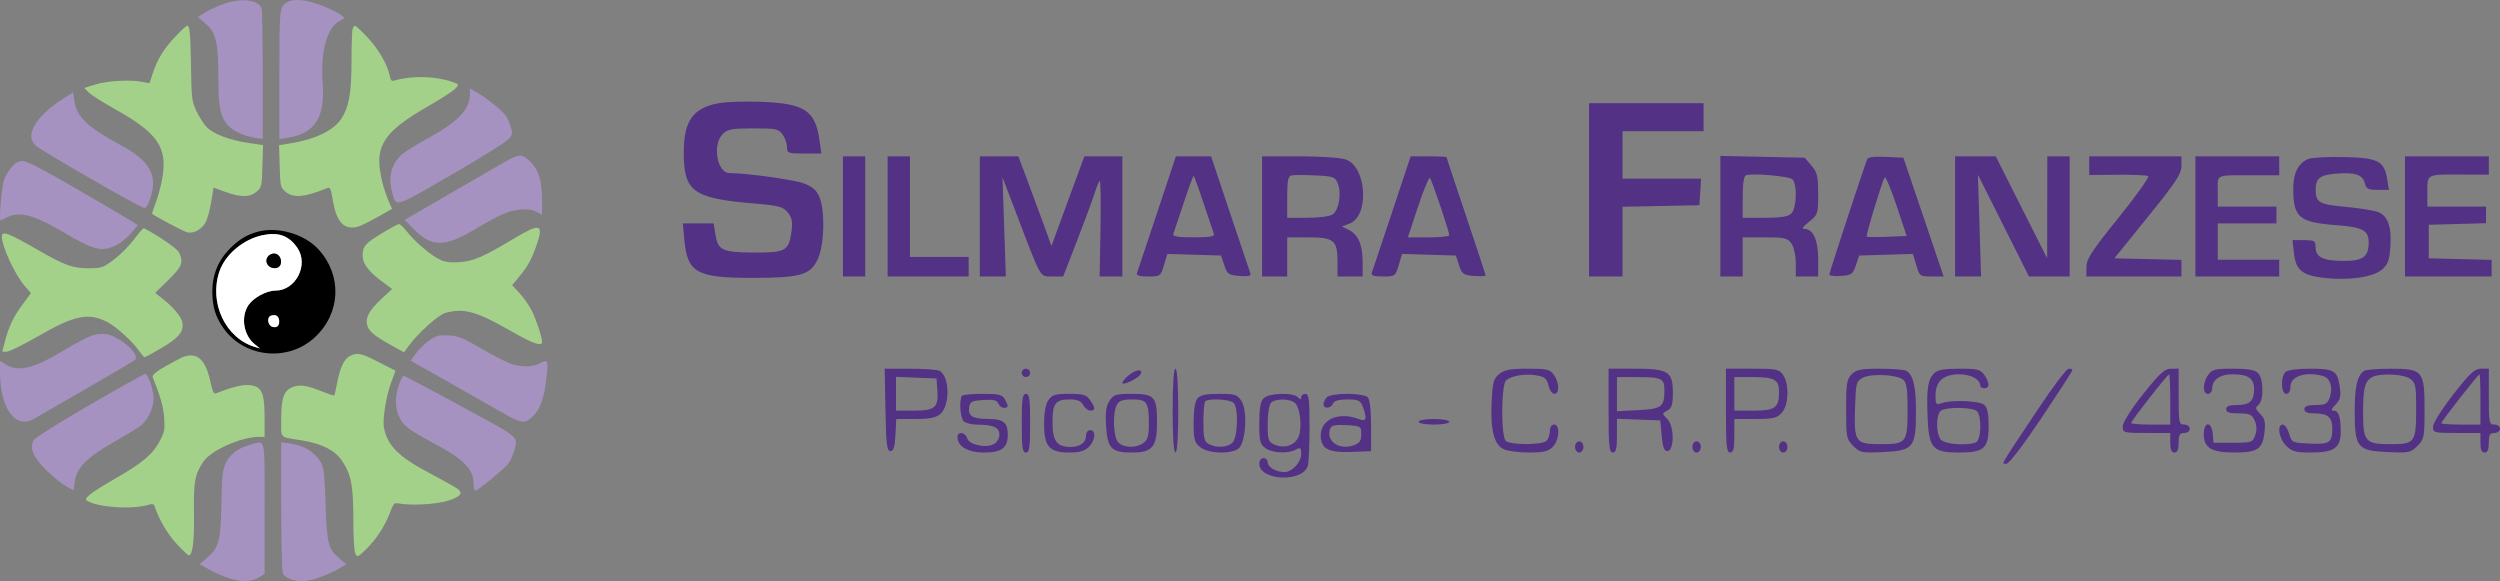
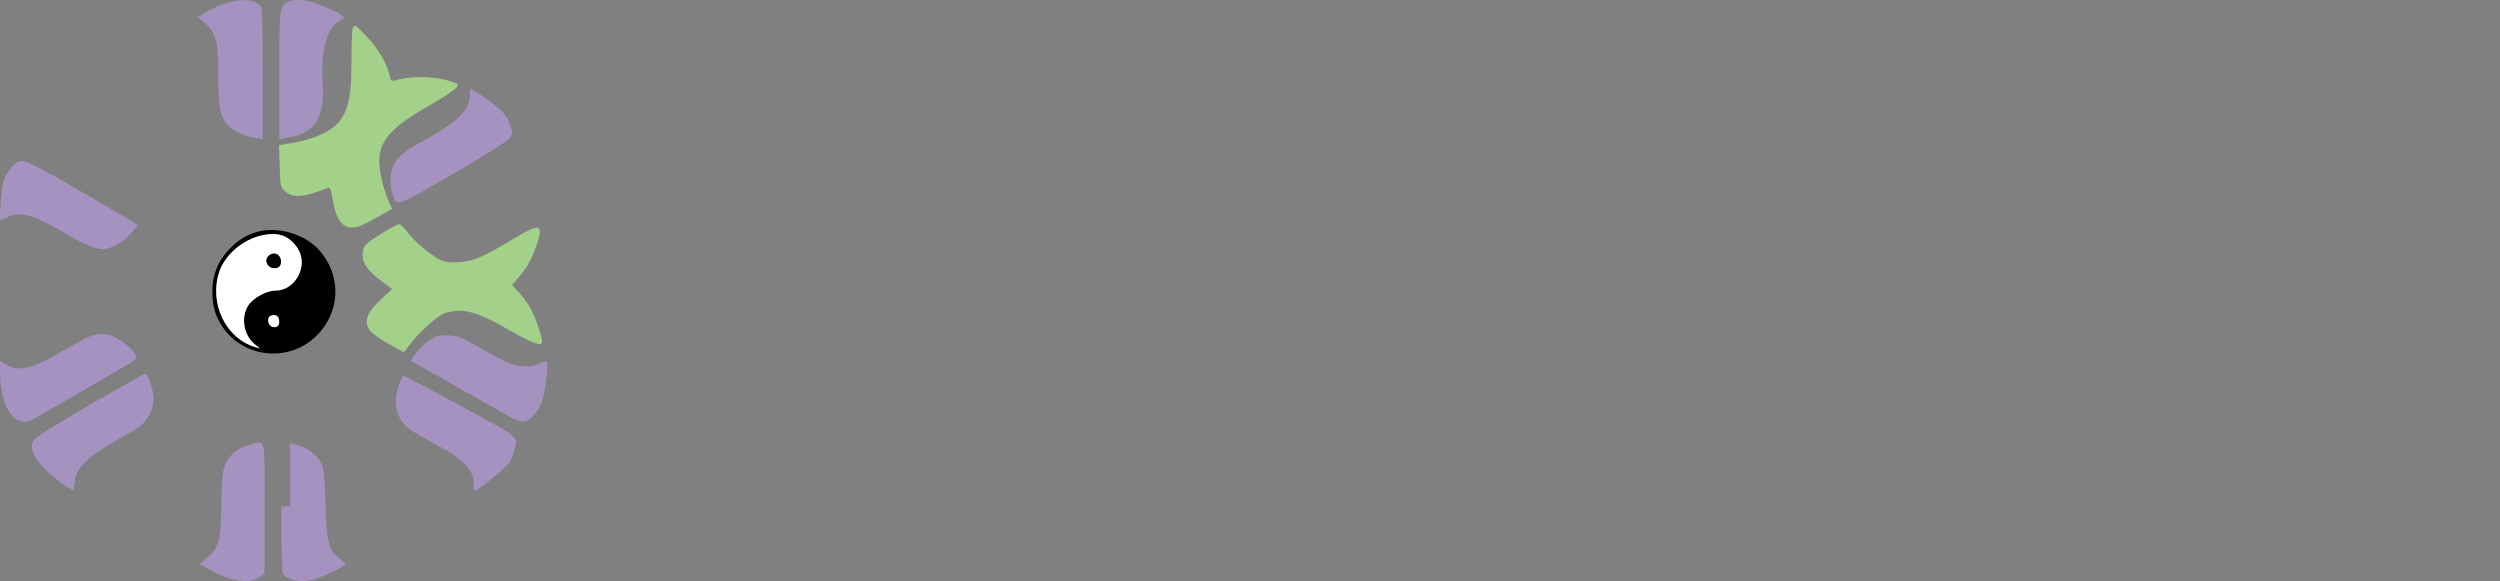
<svg xmlns="http://www.w3.org/2000/svg" width="443" height="103" viewBox="0 0 443 103" fill="none">
  <rect x="0" y="0" width="443" height="103" fill="#808080" stroke="none" />
-   <path d="M61.92 63.139C60.935 63.675 60.21 65.277 59.698 68.046C59.502 69.104 59.293 70.019 59.233 70.079C59.172 70.14 58.25 69.838 57.183 69.407C54.462 68.311 53.285 68.114 51.996 68.54C50.341 69.087 49.834 70.425 49.834 74.253C49.834 74.604 49.83 74.916 49.826 75.194C49.811 76.264 49.803 76.83 50.076 77.171C50.38 77.553 51.036 77.655 52.427 77.87L52.427 77.87C52.749 77.92 53.111 77.976 53.517 78.043C57.061 78.628 59.325 79.776 60.59 81.632C62.233 84.042 62.61 85.991 62.614 92.112C62.617 95.359 62.76 97.73 62.977 98.138C63.321 98.78 63.401 98.748 64.82 97.378C66.65 95.61 68.209 93.234 69.096 90.861C69.728 89.169 69.829 89.066 70.702 89.22C72.898 89.607 77.261 89.367 79.288 88.748C81.461 88.084 82.035 87.506 81.266 86.758C81.016 86.515 78.825 85.271 76.397 83.993C70.672 80.979 68.742 79.1 68.043 75.86C67.736 74.436 68.415 70.156 69.338 67.701L70.088 65.704L67.091 64.165C63.895 62.525 63.276 62.402 61.92 63.139Z" fill="#A4D18A" />
  <path d="M67.727 41.303C64.694 43.136 64.257 43.639 64.257 45.306C64.257 46.749 65.341 48.16 67.883 50.027L69.489 51.208L67.57 52.986C65.475 54.927 64.726 56.278 65.044 57.543C65.325 58.665 66.296 59.501 69.152 61.081L71.589 62.428L72.41 61.306C74.09 59.01 77.66 55.795 78.921 55.445C82.147 54.549 84.442 55.17 90.289 58.521C94.472 60.918 96.054 61.481 96.054 60.571C96.054 59.749 94.995 56.569 94.194 54.987C93.752 54.113 92.797 52.753 92.07 51.964L90.749 50.53L92.054 48.959C93.542 47.167 94.225 45.91 95.107 43.346C96.379 39.646 95.72 39.484 90.973 42.33C85.618 45.541 83.816 46.315 81.353 46.462C79.726 46.559 78.861 46.443 77.948 46.006C76.323 45.228 73.469 42.805 72.137 41.072C71.547 40.305 70.897 39.691 70.693 39.706C70.489 39.722 69.154 40.441 67.727 41.303Z" fill="#A4D18A" />
-   <path fill-rule="evenodd" clip-rule="evenodd" d="M27.062 13.02C27.86 10.542 29.047 8.611 31.094 6.458C32.081 5.42 33.01 4.571 33.16 4.571C33.628 4.571 33.749 5.871 33.847 11.954C33.937 17.515 33.992 17.964 34.789 19.664C35.255 20.656 36.065 21.924 36.589 22.481C37.77 23.736 40.654 24.842 44.034 25.335L46.609 25.711L46.501 29.442C46.395 33.065 46.365 33.197 45.472 33.965C44.286 34.985 42.655 34.995 39.914 34L37.833 33.243L37.449 35.656C37.238 36.982 36.821 38.584 36.522 39.215C35.869 40.591 34.38 41.456 33.162 41.164C32.517 41.01 27.592 38.401 26.965 37.881C26.918 37.842 27.233 36.865 27.667 35.709C28.1 34.553 28.623 32.517 28.828 31.184C29.616 26.078 27.818 23.509 20.659 19.506C18.405 18.247 16.193 16.85 15.742 16.403L14.923 15.591L16.89 14.975C18.988 14.319 22.895 14.092 25.14 14.496L26.507 14.742L27.062 13.02ZM19.22 46.7C20.946 45.547 22.768 43.771 24.155 41.891C24.789 41.033 25.404 40.382 25.523 40.445C28.256 41.88 31.439 44.09 31.746 44.765C32.546 46.522 32.262 47.236 29.807 49.64L27.482 51.917L28.578 52.751C30.504 54.218 32.066 56.018 32.287 57.025C32.652 58.687 31.772 59.808 28.662 61.64C27.111 62.553 25.746 63.3 25.628 63.298C25.509 63.297 25.057 62.773 24.622 62.135C23.561 60.575 20.535 57.84 19.007 57.06C15.667 55.354 13.22 55.852 6.825 59.538C4.173 61.066 1.643 62.316 1.201 62.316H0.398L0.866 60.52C1.561 57.857 2.379 56.147 4.016 53.932L5.484 51.946L4.37 50.651C2.606 48.602 0.335 43.69 0.335 41.923C0.335 40.856 1.406 41.243 6.415 44.121C11.616 47.11 12.79 47.531 15.942 47.544C17.562 47.55 18.19 47.389 19.22 46.7ZM27.066 66.87C26.855 66.351 28.024 65.533 31.792 63.565C34.569 62.114 36.321 63.34 37.215 67.361C37.684 69.471 37.871 69.867 38.316 69.685C40.565 68.769 42.601 68.224 43.739 68.232C46.296 68.252 46.884 69.319 46.884 73.942V77.409H45.925C42.707 77.409 37.376 79.79 36.012 81.837C34.515 84.082 34.291 85.332 34.372 90.989C34.443 95.905 34.133 98.407 33.453 98.407C33.307 98.407 32.336 97.487 31.296 96.363C29.678 94.614 28.201 92.102 27.419 89.772C27.273 89.338 27.029 89.235 26.527 89.394C23.582 90.33 17.4 89.956 15.404 88.721C14.757 88.321 16.032 87.334 20.58 84.71C25.436 81.909 27.179 80.403 28.433 77.926C29.164 76.482 29.244 75.998 29.09 73.974C28.942 72.032 28.422 70.206 27.066 66.87Z" fill="#A4D18A" />
  <path d="M62.489 5.091C62.38 5.376 62.291 7.929 62.291 10.763C62.291 16.461 61.846 18.966 60.46 21.071C59.131 23.09 55.895 24.673 51.693 25.358L49.453 25.723L49.562 29.449C49.667 33.064 49.697 33.197 50.59 33.965C51.967 35.15 53.956 34.972 58.06 33.298C58.492 33.122 58.651 33.498 58.976 35.463C59.605 39.274 60.87 40.702 63.204 40.232C63.693 40.133 65.301 39.368 66.776 38.53L69.459 37.007L68.83 35.538C67.877 33.313 67.207 30.427 67.207 28.544C67.207 24.986 69.287 22.613 75.567 19.001C78.091 17.549 80.426 16.04 80.755 15.648C81.35 14.939 81.345 14.93 80.1 14.498C77.138 13.469 72.967 13.373 69.958 14.262C69.383 14.432 69.233 14.296 69.064 13.451C68.667 11.465 67.106 8.752 65.166 6.677C64.084 5.519 63.084 4.571 62.944 4.571C62.803 4.571 62.599 4.805 62.489 5.091Z" fill="#A4D18A" />
  <path d="M76.13 60.278C75.359 60.802 74.285 61.831 73.745 62.567L72.762 63.904L79.573 67.76C83.319 69.881 87.632 72.328 89.157 73.2C92.16 74.916 92.903 75.071 93.953 74.202C95.7 72.756 96.478 70.676 96.894 66.335C97.141 63.76 97.057 63.644 95.518 64.447C94.307 65.079 92.253 65.074 90.443 64.435C89.656 64.157 87.315 62.944 85.242 61.739C81.917 59.806 81.242 59.536 79.504 59.438C77.771 59.341 77.364 59.442 76.13 60.278Z" fill="#A692C0" />
  <path d="M70.713 68.14C69.905 70.396 69.99 72.636 70.945 74.263C71.789 75.699 72.406 76.134 77.621 78.963C82.267 81.484 83.922 83.251 83.924 85.693C83.925 86.37 84.069 86.923 84.245 86.923C84.715 86.923 89.514 82.956 90.199 82.002C90.523 81.551 90.969 80.487 91.19 79.638C91.554 78.244 91.532 78.026 90.964 77.398C90.618 77.016 89.446 76.213 88.359 75.614C80.615 71.348 71.73 66.582 71.521 66.582C71.383 66.582 71.02 67.283 70.713 68.14Z" fill="#A692C0" />
-   <path d="M90.313 28.233C89.146 28.855 86.96 30.113 74.944 37.085L71.7 38.967L73.507 40.776C76.459 43.731 78.882 43.762 83.68 40.907C88.46 38.063 90.121 37.322 92.121 37.14C93.457 37.019 94.253 37.122 95.01 37.514L96.054 38.054V35.765C96.054 32.136 95.507 30.196 94.082 28.768C92.667 27.352 92.117 27.273 90.313 28.233Z" fill="#A692C0" />
  <path d="M83.27 16.723C83.27 19.352 81.142 21.596 75.979 24.413C74.062 25.459 71.987 26.733 71.368 27.244C69.373 28.889 68.719 31.298 69.501 34.115C69.534 34.235 69.565 34.35 69.594 34.46C69.763 35.093 69.884 35.543 70.176 35.744C70.896 36.24 72.66 35.218 78.775 31.675C79.204 31.427 79.655 31.165 80.129 30.891C85.532 27.764 89.883 25.032 90.247 24.538C90.86 23.705 90.864 23.606 90.337 22.018C89.898 20.695 89.394 20.041 87.818 18.75C86.735 17.862 85.269 16.809 84.559 16.41L83.27 15.685V16.723Z" fill="#A692C0" />
  <path d="M50.981 0.357C49.509 1.163 49.506 1.186 49.506 13.194V24.643L50.899 24.422C55.85 23.637 57.608 20.891 57.173 14.625C56.794 9.166 57.893 5.047 60.073 3.758L61.071 3.168L60.288 2.561C59.857 2.227 58.366 1.509 56.974 0.966C54.357 -0.056 52.146 -0.281 50.981 0.357Z" fill="#A692C0" />
  <path d="M39.483 0.753C38.387 1.161 36.942 1.835 36.271 2.25L35.051 3.005L36.371 4.136C38.28 5.771 38.689 7.443 38.689 13.613C38.689 18.971 39.044 20.741 40.421 22.242C41.303 23.205 43.285 24.113 45.163 24.417L46.556 24.643V13.322C46.556 7.095 46.464 1.761 46.352 1.469C45.753 -0.093 42.632 -0.418 39.483 0.753Z" fill="#A692C0" />
-   <path d="M11.34 17.385C6.366 20.546 4.314 23.981 6.318 25.795C7.346 26.726 24.835 36.795 25.514 36.846C25.912 36.877 26.24 36.359 26.679 35.005C27.976 31.01 26.542 28.498 21.368 25.706C15.488 22.533 13.597 20.725 13.178 17.875L12.956 16.358L11.34 17.385Z" fill="#A692C0" />
  <path d="M2.026 29.662C1.477 30.289 0.862 31.359 0.659 32.041C0.265 33.37 -0.197 39.022 0.089 39.022C0.183 39.022 0.683 38.801 1.2 38.531C3.442 37.361 6.068 38.063 11.442 41.27C15.739 43.835 17.491 44.443 19.233 43.974C20.737 43.569 22.165 42.573 23.469 41.023L24.407 39.907L23.634 39.382C23.208 39.094 18.862 36.537 13.974 33.701C7.739 30.082 4.781 28.541 4.057 28.533C3.283 28.525 2.777 28.806 2.026 29.662Z" fill="#A692C0" />
  <path d="M16.234 59.478C15.513 59.715 13.263 60.907 11.234 62.129C5.955 65.308 3.278 65.962 1.073 64.617L0.008 63.966V65.947C0.008 72.423 2.785 76.187 6.079 74.177C6.624 73.844 10.754 71.46 15.258 68.879C19.761 66.298 23.654 63.995 23.908 63.761C24.942 62.81 21.138 59.512 18.636 59.19C18.036 59.112 16.955 59.243 16.234 59.478Z" fill="#A692C0" />
  <path d="M15.951 71.712C10.592 74.814 6.297 77.512 6.003 77.96C5.123 79.304 5.908 81.145 8.353 83.478C9.488 84.561 11.006 85.773 11.727 86.172L13.039 86.896L13.251 85.296C13.567 82.91 15.423 81.027 20.045 78.403C22.095 77.239 24.245 75.937 24.822 75.509C26.136 74.535 27.215 72.351 27.217 70.661C27.219 69.133 26.256 66.253 25.743 66.253C25.545 66.253 21.139 68.71 15.951 71.712Z" fill="#A692C0" />
  <path d="M44.241 78.841C42.144 79.407 40.677 80.556 39.949 82.205C39.428 83.382 39.309 84.562 39.233 89.29C39.127 95.808 38.796 97.046 36.667 98.869L35.379 99.973L36.867 100.806C40.756 102.982 43.894 103.522 45.818 102.347L46.884 101.697V90.045C46.884 88.933 46.886 87.922 46.887 87.006V87.004V87.003V87.001V87C46.9 80.651 46.903 78.795 46.2 78.47C45.909 78.335 45.498 78.462 44.916 78.642C44.713 78.705 44.489 78.774 44.241 78.841Z" fill="#A692C0" />
-   <path d="M49.834 89.713C49.834 96.497 49.963 101.316 50.155 101.675C50.534 102.385 52.134 103 53.601 103C54.934 103 58.044 101.934 59.921 100.832L61.375 99.98L60.236 99.04C58.171 97.336 57.912 96.352 57.695 89.384C57.546 84.582 57.381 82.924 56.977 82.166C55.931 80.204 53.99 78.958 51.391 78.58L49.834 78.353V89.713Z" fill="#A692C0" />
+   <path d="M49.834 89.713C49.834 96.497 49.963 101.316 50.155 101.675C50.534 102.385 52.134 103 53.601 103C54.934 103 58.044 101.934 59.921 100.832L61.375 99.98L60.236 99.04C58.171 97.336 57.912 96.352 57.695 89.384C57.546 84.582 57.381 82.924 56.977 82.166C55.931 80.204 53.99 78.958 51.391 78.58V89.713Z" fill="#A692C0" />
  <path fill-rule="evenodd" clip-rule="evenodd" d="M45.556 41.089C43.51 41.669 41.923 42.709 40.26 44.563C38.524 46.497 37.622 48.905 37.626 51.593C37.63 54.224 38.108 55.915 39.395 57.861C43.045 63.376 50.976 64.279 55.832 59.732C60.401 55.455 60.653 48.774 56.419 44.176C53.886 41.426 49.135 40.076 45.556 41.089ZM38.883 48.105C39.917 45.066 43.155 42.363 46.599 41.662C49.388 41.094 51.236 41.784 52.702 43.94C54.74 46.936 52.411 51.484 48.838 51.488C47.237 51.489 44.906 52.743 44.018 54.08C42.626 56.177 43.158 59.418 45.156 61.016L46.064 61.741L45.245 61.502C39.974 59.967 36.986 53.675 38.883 48.105ZM48.228 57.897C47.462 57.654 47.26 56.253 47.949 55.968C48.741 55.641 49.343 55.933 49.452 56.698C49.593 57.691 49.1 58.174 48.228 57.897Z" fill="black" />
  <path fill-rule="evenodd" clip-rule="evenodd" d="M46.599 41.662C43.155 42.363 39.917 45.066 38.883 48.105C36.986 53.675 39.974 59.967 45.245 61.502L46.064 61.741L45.156 61.016C43.158 59.418 42.626 56.177 44.018 54.08C44.906 52.743 47.237 51.489 48.838 51.488C52.411 51.484 54.74 46.936 52.702 43.94C51.236 41.784 49.388 41.094 46.599 41.662ZM48.914 47.495C47.53 47.691 46.667 46.259 47.605 45.321C47.821 45.104 48.246 44.927 48.548 44.927C49.962 44.927 50.3 47.299 48.914 47.495Z" fill="white" />
  <path d="M47.605 45.321C46.667 46.259 47.53 47.691 48.914 47.495C50.3 47.299 49.962 44.927 48.548 44.927C48.246 44.927 47.821 45.104 47.605 45.321Z" fill="black" />
  <path d="M47.949 55.968C47.26 56.253 47.462 57.654 48.228 57.897C49.1 58.174 49.593 57.691 49.452 56.698C49.343 55.933 48.741 55.641 47.949 55.968Z" fill="white" />
-   <path fill-rule="evenodd" clip-rule="evenodd" d="M127.359 18.288C122.876 19.1 121.218 21.356 121.168 26.709C121.102 33.952 122.671 35.13 133.613 36.056C138.039 36.43 138.766 36.624 139.601 37.655C140.355 38.586 140.489 39.289 140.247 41.051C139.778 44.471 139.212 44.783 133.542 44.751C127.953 44.719 127.223 44.369 126.764 41.5L126.458 39.584H123.729H121L121.264 42.492C121.792 48.321 123.426 49.239 133.269 49.239C141.907 49.239 143.628 48.739 144.944 45.843C146.08 43.341 146.222 37.361 145.204 34.923C144.682 33.675 143.981 33.071 142.357 32.471C140.62 31.83 132.209 30.671 129.291 30.671C127.065 30.671 126.178 25.631 128.07 23.738C128.913 22.895 129.72 22.748 133.489 22.748C137.504 22.748 137.989 22.851 138.688 23.849C139.112 24.454 139.459 25.456 139.459 26.077C139.459 27.128 139.666 27.204 142.497 27.204H145.536L145.223 24.924C144.491 19.586 142.624 18.34 134.909 18.042C132.101 17.933 128.703 18.044 127.359 18.288ZM281.574 33.642V48.992H284.545H287.516V42.816V36.64L294.324 36.503L301.133 36.365L301.284 34.013L301.435 31.661H294.475H287.516V27.452V23.243H294.696H301.876V20.767V18.291H291.725H281.574V33.642ZM149.363 38.346V48.992H151.343H153.324V38.346V27.7H151.343H149.363V38.346ZM157.285 38.346V48.992H164.465H171.645V47.259V45.526H166.446H161.247V36.613V27.7H159.266H157.285V38.346ZM173.626 38.346V48.992H175.931H178.237L177.938 40.203L177.64 31.413L180.287 38.346C184.585 49.602 184.232 48.992 186.466 48.992H188.398L190.845 42.678C192.19 39.206 193.573 35.474 193.917 34.384C194.261 33.295 194.683 32.247 194.855 32.056C195.026 31.864 195.096 35.597 195.011 40.35L194.855 48.992H196.867H198.88V38.346V27.7H195.515H192.149L189.233 35.638L186.318 43.577L184.739 39.228C183.87 36.836 182.548 33.264 181.801 31.29L180.444 27.7H177.035H173.626V38.346ZM205.038 37.727C203.205 43.242 201.603 48.033 201.477 48.373C201.317 48.81 201.899 48.992 203.453 48.992C205.597 48.992 205.672 48.939 206.254 46.993L206.853 44.995L211.613 45.136L216.372 45.278L216.952 47.011C217.48 48.591 217.72 48.758 219.66 48.9C221.253 49.016 221.729 48.891 221.553 48.405C221.424 48.047 219.807 43.242 217.959 37.727L214.599 27.7H211.485H208.37L205.038 37.727ZM223.638 38.346V48.992H225.867H228.095V45.526V42.059H231.774C236.373 42.059 237.008 42.575 237.008 46.304V48.992H239.236H241.465L241.457 46.392C241.449 43.345 240.678 41.571 239 40.734L237.793 40.132L239.142 39.619C242.699 38.267 242.186 29.556 238.473 28.262C237.581 27.951 233.905 27.7 230.25 27.7H223.638V38.346ZM246.632 37.727C244.799 43.242 243.197 48.033 243.072 48.373C242.912 48.81 243.493 48.992 245.047 48.992C247.191 48.992 247.266 48.939 247.849 46.993L248.448 44.995L253.207 45.136L257.967 45.278L258.547 47.011C259.071 48.579 259.323 48.759 261.189 48.896C262.324 48.98 263.252 48.939 263.252 48.806C263.252 48.672 261.692 43.933 259.786 38.275C257.88 32.617 256.32 27.924 256.32 27.844C256.32 27.764 254.89 27.7 253.142 27.7H249.965L246.632 37.727ZM304.847 38.31V48.992H306.827H308.808V45.526V42.059H312.741C316.245 42.059 316.759 42.18 317.445 43.16C317.882 43.783 318.216 45.286 318.216 46.627V48.992H320.197H322.178V45.884C322.178 42.56 321.29 40.578 319.798 40.569C319.207 40.565 319.436 40.187 320.569 39.294C322.124 38.069 322.178 37.904 322.178 34.376C322.178 31.233 322.012 30.533 320.984 29.337L319.79 27.947L312.318 27.788L304.847 27.628V38.31ZM330.837 28.295C329.963 30.62 324.159 48.3 324.159 48.635C324.159 48.863 325.087 48.98 326.221 48.896C328.088 48.759 328.34 48.579 328.864 47.011L329.444 45.278L334.204 45.136L338.963 44.995L339.562 46.993C340.141 48.925 340.232 48.992 342.287 48.992H344.414L340.847 38.469L337.281 27.947L334.179 27.799C331.981 27.695 331.008 27.839 330.837 28.295ZM346.441 38.346V48.992H348.744H351.046L350.768 39.981L350.49 30.97L355.013 39.981L359.536 48.992H363.139H366.743V38.346V27.7H364.763H362.782L362.771 36.736L362.759 45.773L358.199 36.736L353.64 27.7H350.041H346.441V38.346ZM370.21 29.356V31.012L375.209 30.965C377.959 30.939 380.415 31.046 380.667 31.202C380.92 31.358 378.559 34.668 375.42 38.558C370.651 44.468 369.714 45.906 369.714 47.311V48.992H378.132H386.55V47.522V46.052L380.608 45.912L374.666 45.773L380.608 38.427C385.606 32.248 386.55 30.811 386.55 29.39V27.7H378.38H370.21V29.356ZM389.026 38.346V48.992H396.454H403.881V47.506V46.021H398.434H392.988V42.802V39.584H398.187H403.386V38.098V36.613H398.187H392.988V33.889C392.988 30.781 392.332 31.064 399.549 31.058L403.881 31.054V29.377V27.7H396.454H389.026V38.346ZM409.01 28.169C407.258 28.912 406.357 30.686 406.364 33.381C406.378 38.56 407.353 39.388 414.038 39.902C418.713 40.261 419.727 40.812 419.727 42.99C419.727 45.544 418.686 46.272 415.096 46.233C411.542 46.194 410.319 45.553 410.319 43.732C410.319 42.682 410.097 42.555 408.274 42.555H406.228L406.491 44.887C406.828 47.87 407.953 48.792 411.798 49.239C416.137 49.743 420.514 49.12 422.075 47.776C423.133 46.867 423.404 46.136 423.571 43.744C423.821 40.157 423.138 38.241 421.37 37.569C420.63 37.288 418.038 36.874 415.611 36.65C410.963 36.221 410.334 35.862 410.334 33.642C410.334 31.648 411.047 31.045 413.705 30.79C417.148 30.459 418.656 30.918 419.03 32.411C419.295 33.466 419.622 33.642 421.331 33.642H423.323L423.026 31.814C422.491 28.515 421.431 27.963 415.382 27.833C412.461 27.77 409.594 27.922 409.01 28.169ZM426.164 38.346V48.992H433.839H441.514V47.523V46.053L435.944 45.913L430.373 45.773V42.802V39.831L435.449 39.69L440.524 39.549V38.081V36.613H435.325H430.126V33.947C430.126 30.802 429.937 30.893 436.439 30.93L441.019 30.956V29.328V27.7H433.592H426.164V38.346ZM228.893 31.078C228.245 31.208 228.095 31.931 228.095 34.916V38.593H231.714C233.833 38.593 235.685 38.336 236.182 37.973C237.258 37.186 237.737 34.29 237.076 32.569C236.604 31.34 236.332 31.238 233.13 31.084C231.238 30.992 229.331 30.99 228.893 31.078ZM309.427 31.039C309.006 31.181 308.808 32.424 308.808 34.921V38.593H312.734C315.643 38.593 316.862 38.392 317.439 37.815C318.393 36.861 318.499 32.512 317.586 31.753C316.941 31.219 310.55 30.66 309.427 31.039ZM209.742 35.994C208.862 38.649 208.04 41.1 207.915 41.441C207.745 41.902 208.659 42.059 211.507 42.059C214.354 42.059 215.269 41.902 215.099 41.441C214.973 41.1 214.151 38.649 213.272 35.994C212.392 33.338 211.598 31.166 211.507 31.166C211.416 31.166 210.621 33.338 209.742 35.994ZM251.272 36.621L249.475 42.059H253.145C255.164 42.059 256.815 41.893 256.815 41.689C256.815 41.053 253.738 31.928 253.394 31.546C253.215 31.345 252.26 33.63 251.272 36.621ZM333.957 31.438C333.461 32.255 330.597 41.731 330.789 41.922C330.889 42.023 332.522 42.039 334.417 41.959L337.862 41.812L336.053 36.39C335.057 33.407 334.114 31.179 333.957 31.438ZM156.901 72.636C157.015 78.737 157.16 79.94 157.78 79.94C158.338 79.94 158.56 79.228 158.672 77.093L158.82 74.246H162.207C164.717 74.246 165.855 74.021 166.605 73.379C168.359 71.876 168.316 66.852 166.539 65.722C166.215 65.516 163.883 65.344 161.357 65.34L156.764 65.333L156.901 72.636ZM181.054 66.075C181.054 66.484 181.388 66.818 181.796 66.818C182.205 66.818 182.539 66.484 182.539 66.075C182.539 65.667 182.205 65.333 181.796 65.333C181.388 65.333 181.054 65.667 181.054 66.075ZM200.176 66.365C199.463 66.927 198.88 67.597 198.88 67.857C198.88 68.38 201.62 67.096 202.075 66.361C202.677 65.387 201.416 65.391 200.176 66.365ZM207.793 72.76C207.793 77.382 207.98 80.188 208.288 80.188C208.596 80.188 208.783 77.382 208.783 72.76C208.783 68.139 208.596 65.333 208.288 65.333C207.98 65.333 207.793 68.139 207.793 72.76ZM265.665 66.274C264.649 67.097 264.478 67.733 264.316 71.301C264.091 76.276 264.756 78.821 266.49 79.611C267.186 79.928 269.193 80.188 270.951 80.188C273.486 80.188 274.351 79.983 275.136 79.197C276.322 78.011 276.496 75.236 275.384 75.236C274.939 75.236 274.641 75.693 274.641 76.375C274.641 77.001 274.374 77.781 274.047 78.108C273.272 78.883 267.593 78.883 266.818 78.108C265.949 77.24 266.01 68.107 266.889 67.377C267.878 66.557 270.414 66.163 272.359 66.528C273.749 66.788 274.136 67.129 274.397 68.32C274.575 69.128 275.036 69.789 275.423 69.789C276.364 69.789 276.324 67.815 275.356 66.433C274.671 65.455 274.153 65.333 270.707 65.333C267.633 65.333 266.587 65.528 265.665 66.274ZM285.04 72.76C285.04 79.032 285.155 80.188 285.783 80.188C286.361 80.188 286.525 79.525 286.525 77.196V74.204L290.363 74.349L294.201 74.493L294.448 77.217C294.628 79.197 294.898 79.94 295.438 79.94C296.694 79.94 296.723 75.531 295.476 74.283C294.477 73.285 294.477 73.275 295.45 72.754C296.24 72.331 296.429 71.713 296.429 69.552C296.429 65.834 295.622 65.333 289.634 65.333H285.04V72.76ZM305.837 72.76C305.837 79.032 305.952 80.188 306.58 80.188C307.158 80.188 307.323 79.528 307.323 77.217V74.246H311.017C314.18 74.246 314.857 74.09 315.721 73.162C316.964 71.828 317.098 68.058 315.96 66.433C315.256 65.428 314.784 65.333 310.513 65.333H305.837V72.76ZM328.12 66.323C327.255 67.188 327.13 67.973 327.13 72.535C327.13 77.476 327.197 77.825 328.396 79.024C329.583 80.21 329.914 80.278 333.644 80.109C339.063 79.863 339.509 79.317 339.509 72.92C339.509 68.48 339.054 66.532 337.825 65.711C337.526 65.511 335.443 65.344 333.195 65.34C329.764 65.334 328.952 65.491 328.12 66.323ZM342.764 66.11C341.608 67.265 341.371 68.781 341.563 73.779C341.781 79.441 342.43 80.188 347.129 80.188C351.576 80.188 352.383 79.47 352.383 75.516C352.383 73.266 352.163 72.204 351.6 71.736C350.723 71.008 345.804 70.809 344.089 71.432C343.066 71.803 342.975 71.692 342.975 70.07C342.975 67.578 344.372 66.323 347.149 66.323C349.228 66.323 350.898 67.221 350.898 68.339C350.898 68.592 351.232 68.799 351.641 68.799C352.599 68.799 352.587 67.825 351.612 66.433C350.934 65.465 350.402 65.333 347.191 65.333C344.534 65.333 343.33 65.544 342.764 66.11ZM361.213 72.389C354.059 83.141 354.623 82.168 355.538 82.168C356.011 82.168 358.523 78.888 361.784 74.009C364.784 69.521 367.239 65.733 367.239 65.591C367.239 65.449 366.939 65.333 366.574 65.333C366.208 65.333 363.796 68.508 361.213 72.389ZM379.742 69.864C377.585 72.584 376.152 74.856 376.152 75.556C376.152 76.688 376.271 76.722 380.361 76.722H384.57V78.455C384.57 79.665 384.793 80.188 385.312 80.188C385.831 80.188 386.055 79.665 386.055 78.455C386.055 77.052 386.244 76.722 387.045 76.722C387.596 76.722 388.036 76.391 388.036 75.979C388.036 75.566 387.596 75.236 387.045 75.236C386.121 75.236 386.055 74.906 386.055 70.284V65.333L384.693 65.335C383.57 65.337 382.703 66.13 379.742 69.864ZM391.283 66.433C390.291 67.849 390.275 69.789 391.254 69.789C391.663 69.789 391.997 69.359 391.997 68.834C391.997 67.303 393.377 66.323 395.531 66.323C398.38 66.323 399.425 67.031 399.425 68.965C399.425 71.072 398.66 71.77 396.355 71.77C395.012 71.77 394.473 71.983 394.473 72.513C394.473 73.063 395.052 73.255 396.712 73.255C398.629 73.255 399.033 73.436 399.524 74.513C399.913 75.367 399.946 76.202 399.625 77.113C399.173 78.399 399.009 78.455 395.699 78.455H392.245L392.09 76.845C391.871 74.583 390.512 74.666 390.512 76.941C390.512 79.364 391.898 80.188 395.974 80.188C400.034 80.188 400.933 79.583 401.266 76.626C401.473 74.787 401.33 74.17 400.506 73.347C399.638 72.478 399.594 72.246 400.201 71.742C401.173 70.936 401.126 67.104 400.132 66.111C399.565 65.544 398.362 65.333 395.704 65.333C392.493 65.333 391.961 65.465 391.283 66.433ZM404.971 65.927C404.088 66.81 404.202 69.789 405.119 69.789C405.579 69.789 405.862 69.323 405.862 68.569C405.862 66.662 408.486 65.779 411.638 66.624C412.931 66.971 413.469 68.756 412.807 70.498C412.399 71.573 412.016 71.77 410.331 71.77C408.89 71.77 408.338 71.975 408.338 72.513C408.338 73.042 408.877 73.255 410.22 73.255C412.498 73.255 413.292 73.956 413.282 75.954C413.269 78.45 412.788 78.769 409.283 78.604C406.176 78.458 406.1 78.421 405.636 76.845C405.375 75.96 404.874 75.236 404.522 75.236C403.435 75.236 403.812 77.688 405.097 78.972C406.131 80.007 406.779 80.188 409.443 80.188C413.615 80.188 414.775 79.383 414.775 76.486C414.775 73.856 414.396 72.76 413.484 72.76C413.007 72.76 413.118 72.437 413.842 71.712C414.673 70.882 414.836 70.263 414.63 68.722C414.222 65.68 413.682 65.333 409.367 65.333C407.07 65.333 405.33 65.568 404.971 65.927ZM418.935 65.711C417.706 66.532 417.251 68.48 417.251 72.92C417.251 79.317 417.697 79.863 423.116 80.109C426.845 80.278 427.177 80.21 428.364 79.024C429.563 77.825 429.63 77.476 429.63 72.535C429.63 65.683 429.333 65.33 423.564 65.34C421.317 65.344 419.234 65.511 418.935 65.711ZM434.709 69.913C432.73 72.451 431.133 74.99 431.127 75.607C431.116 76.677 431.287 76.722 435.325 76.722H439.534V78.455C439.534 79.665 439.758 80.188 440.277 80.188C440.795 80.188 441.019 79.665 441.019 78.455C441.019 77.052 441.208 76.722 442.01 76.722C442.56 76.722 443 76.391 443 75.979C443 75.566 442.56 75.236 442.01 75.236C441.085 75.236 441.019 74.906 441.019 70.284V65.333H439.65C438.51 65.333 437.681 66.101 434.709 69.913ZM330.101 66.934C328.935 67.549 328.854 67.855 328.721 72.153C328.525 78.418 328.725 78.702 333.319 78.702C337.856 78.702 338.023 78.477 338.023 72.358C338.023 68.949 337.846 67.782 337.25 67.288C336.147 66.372 331.594 66.147 330.101 66.934ZM380.897 70.497C379.104 72.793 377.637 74.799 377.637 74.954C377.637 75.109 379.197 75.236 381.103 75.236H384.57V70.779C384.57 68.328 384.477 66.323 384.363 66.323C384.25 66.323 382.69 68.202 380.897 70.497ZM420.717 66.667C419.143 67.229 418.737 68.491 418.737 72.82C418.737 78.322 419.057 78.702 423.706 78.702C427.944 78.702 428.145 78.415 428.145 72.325C428.145 68.277 428.043 67.793 427.044 67.094C425.982 66.35 422.299 66.102 420.717 66.667ZM435.895 70.527C434.083 72.839 432.601 74.845 432.601 74.984C432.601 75.123 434.161 75.236 436.068 75.236H439.534V70.779C439.534 68.328 439.456 66.323 439.361 66.323C439.266 66.323 437.707 68.215 435.895 70.527ZM158.771 69.767V72.76H161.929C165.689 72.76 166.322 72.221 166.105 69.207L165.951 67.066L162.361 66.92L158.771 66.775V69.767ZM286.525 69.843V72.869L290.264 72.68C294.438 72.469 294.924 72.109 294.936 69.223C294.945 67.03 294.506 66.818 289.951 66.818H286.525V69.843ZM307.323 69.789V72.76H310.772C314.57 72.76 315.245 72.257 315.245 69.426C315.245 67.287 314.427 66.818 310.69 66.818H307.323V69.789ZM170.49 70.119C169.931 70.678 170.125 74.013 170.754 74.642C171.081 74.969 172.139 75.239 173.106 75.243C176.035 75.254 177.092 75.722 177.092 77.009C177.092 77.668 176.66 78.404 176.095 78.706C174.681 79.463 171.747 78.812 171.381 77.66C171.029 76.549 169.665 76.393 169.665 77.464C169.665 79.095 171.538 80.188 174.334 80.188C177.491 80.188 178.578 79.38 178.578 77.033C178.578 74.874 177.806 74.247 175.136 74.238C172.347 74.229 171.511 73.731 171.726 72.209C171.872 71.178 172.194 71.008 174.25 70.876C176.024 70.762 176.68 70.915 176.903 71.495C177.065 71.918 177.509 72.265 177.888 72.265C178.712 72.265 178.742 72.012 178.065 70.747C177.635 69.944 177.008 69.789 174.186 69.789C172.335 69.789 170.671 69.938 170.49 70.119ZM181.054 74.989C181.054 79.28 181.183 80.188 181.796 80.188C182.409 80.188 182.539 79.28 182.539 74.989C182.539 70.697 182.409 69.789 181.796 69.789C181.183 69.789 181.054 70.697 181.054 74.989ZM185.786 70.89C185.287 71.602 185.015 73.087 185.015 75.099C185.015 79.141 185.932 80.188 189.472 80.188C191.287 80.188 192.211 79.924 192.938 79.197C194.102 78.033 194.253 76.226 193.185 76.226C192.777 76.226 192.443 76.627 192.443 77.118C192.443 78.452 191.444 79.197 189.655 79.197C187.274 79.197 186.5 78.119 186.5 74.805C186.5 71.476 187.029 70.779 189.553 70.779C190.91 70.779 191.562 71.049 191.947 71.77C192.239 72.314 192.804 72.76 193.203 72.76C194.132 72.76 194.12 72.263 193.157 70.89C192.509 69.964 191.922 69.789 189.472 69.789C187.021 69.789 186.434 69.964 185.786 70.89ZM196.605 71.028C195.993 71.963 195.845 73.072 196.002 75.544C196.253 79.493 196.947 80.188 200.631 80.188C204.227 80.188 205.026 79.202 205.026 74.763C205.026 70.293 204.574 69.789 200.564 69.789C197.753 69.789 197.33 69.921 196.605 71.028ZM212.188 70.606C211.758 71.124 211.509 72.68 211.508 74.858C211.507 77.871 211.65 78.409 212.676 79.24C214.077 80.376 218.028 80.531 219.431 79.505C220.759 78.534 221.125 72.789 219.971 71.028C219.246 69.921 218.823 69.789 216.012 69.789C213.692 69.789 212.688 70.004 212.188 70.606ZM223.921 70.567C223.355 71.134 223.143 72.337 223.143 74.996C223.143 78.207 223.276 78.739 224.244 79.417C225.503 80.299 228.204 80.429 229.613 79.675C230.443 79.231 230.571 79.33 230.571 80.418C230.571 81.934 228.974 83.654 227.567 83.654C226.127 83.654 224.629 82.762 224.629 81.904C224.629 81.504 224.295 81.178 223.886 81.178C223.478 81.178 223.143 81.611 223.143 82.14C223.143 85.232 230.939 85.539 231.76 82.479C231.916 81.9 232.046 78.808 232.049 75.607C232.055 70.763 231.932 69.789 231.314 69.789C230.905 69.789 230.571 70.056 230.571 70.383C230.571 70.845 230.439 70.845 229.977 70.383C229.098 69.505 224.855 69.634 223.921 70.567ZM235.126 70.383C234.8 70.71 234.532 71.267 234.532 71.621C234.532 72.511 235.847 72.433 236.197 71.522C236.393 71.012 237.189 70.779 238.738 70.779C240.704 70.779 241.056 70.943 241.477 72.05C242.314 74.253 242.125 74.779 240.69 74.233C237.23 72.918 234.037 74.313 234.037 77.14C234.037 79.513 235.379 80.247 239.42 80.083L242.95 79.94V75.459C242.95 72.633 242.731 70.758 242.356 70.383C242.024 70.051 240.43 69.789 238.741 69.789C237.052 69.789 235.459 70.051 235.126 70.383ZM197.907 71.737C197.103 73.24 197.273 77.52 198.172 78.419C199.141 79.388 201.35 79.425 202.623 78.495C203.367 77.951 203.583 77.195 203.582 75.152C203.58 71.251 203.264 70.779 200.646 70.779C198.952 70.779 198.297 71.008 197.907 71.737ZM213.57 71.11C213.388 71.291 213.24 72.955 213.24 74.806C213.24 77.627 213.395 78.255 214.197 78.685C215.595 79.433 217.511 79.312 218.404 78.419C219.348 77.475 219.483 72.269 218.588 71.374C217.961 70.747 214.134 70.546 213.57 71.11ZM225.223 71.374C224.886 71.71 224.629 73.324 224.629 75.098C224.629 77.931 224.743 78.28 225.83 78.775C227.575 79.571 229.523 78.915 230.135 77.327C230.742 75.752 230.428 72.543 229.564 71.503C228.84 70.63 226.05 70.547 225.223 71.374ZM343.977 72.743C343.048 73.33 343.006 76.803 343.913 77.897C344.592 78.715 348.475 79.031 350.114 78.402C351.071 78.035 351.216 73.772 350.304 72.859C349.603 72.159 345.033 72.075 343.977 72.743ZM251.368 74.741C251.368 75.013 252.594 75.236 254.092 75.236C255.589 75.236 256.815 75.013 256.815 74.741C256.815 74.469 255.589 74.246 254.092 74.246C252.594 74.246 251.368 74.469 251.368 74.741ZM235.723 75.924C234.877 78.126 237.236 79.831 239.855 78.91C240.928 78.532 241.217 78.118 241.217 76.957C241.217 75.528 241.138 75.479 238.612 75.334C236.657 75.221 235.936 75.369 235.723 75.924ZM279.098 79.197C279.098 79.748 279.428 80.188 279.841 80.188C280.253 80.188 280.583 79.748 280.583 79.197C280.583 78.647 280.253 78.207 279.841 78.207C279.428 78.207 279.098 78.647 279.098 79.197ZM299.895 79.197C299.895 79.748 300.225 80.188 300.638 80.188C301.05 80.188 301.381 79.748 301.381 79.197C301.381 78.647 301.05 78.207 300.638 78.207C300.225 78.207 299.895 78.647 299.895 79.197ZM315.245 79.197C315.245 79.748 315.576 80.188 315.988 80.188C316.401 80.188 316.731 79.748 316.731 79.197C316.731 78.647 316.401 78.207 315.988 78.207C315.576 78.207 315.245 78.647 315.245 79.197Z" fill="#533185" />
</svg>